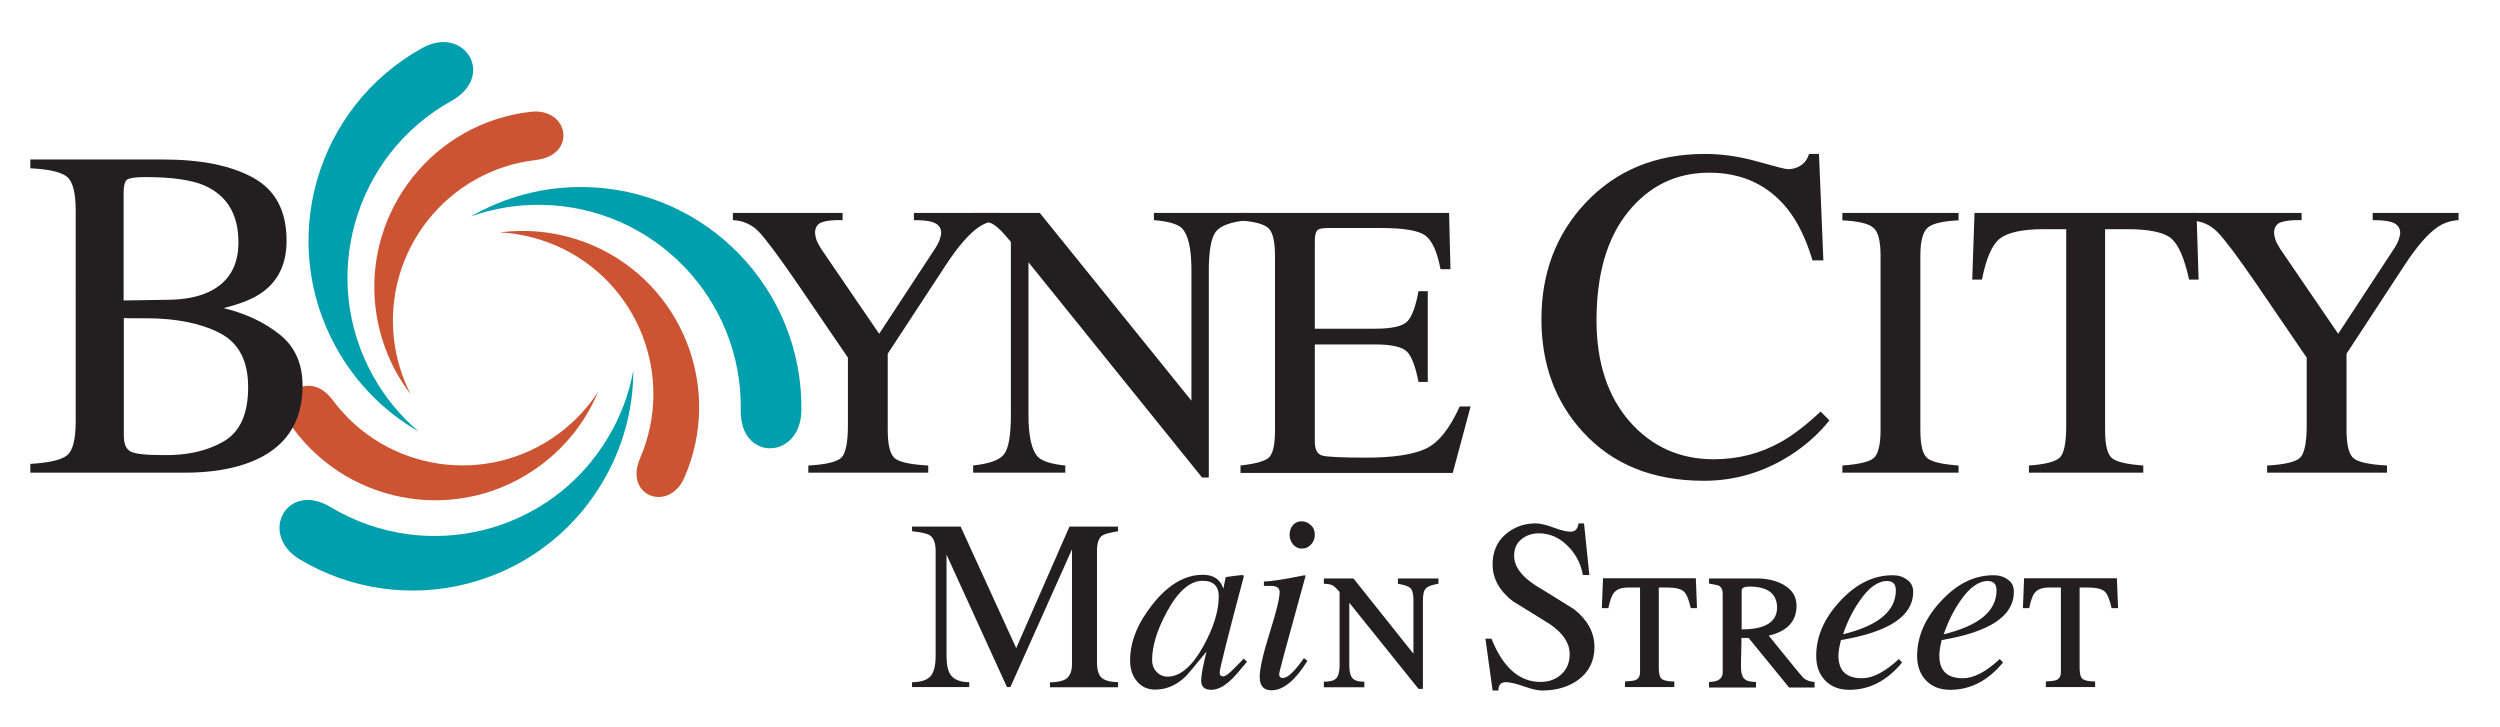
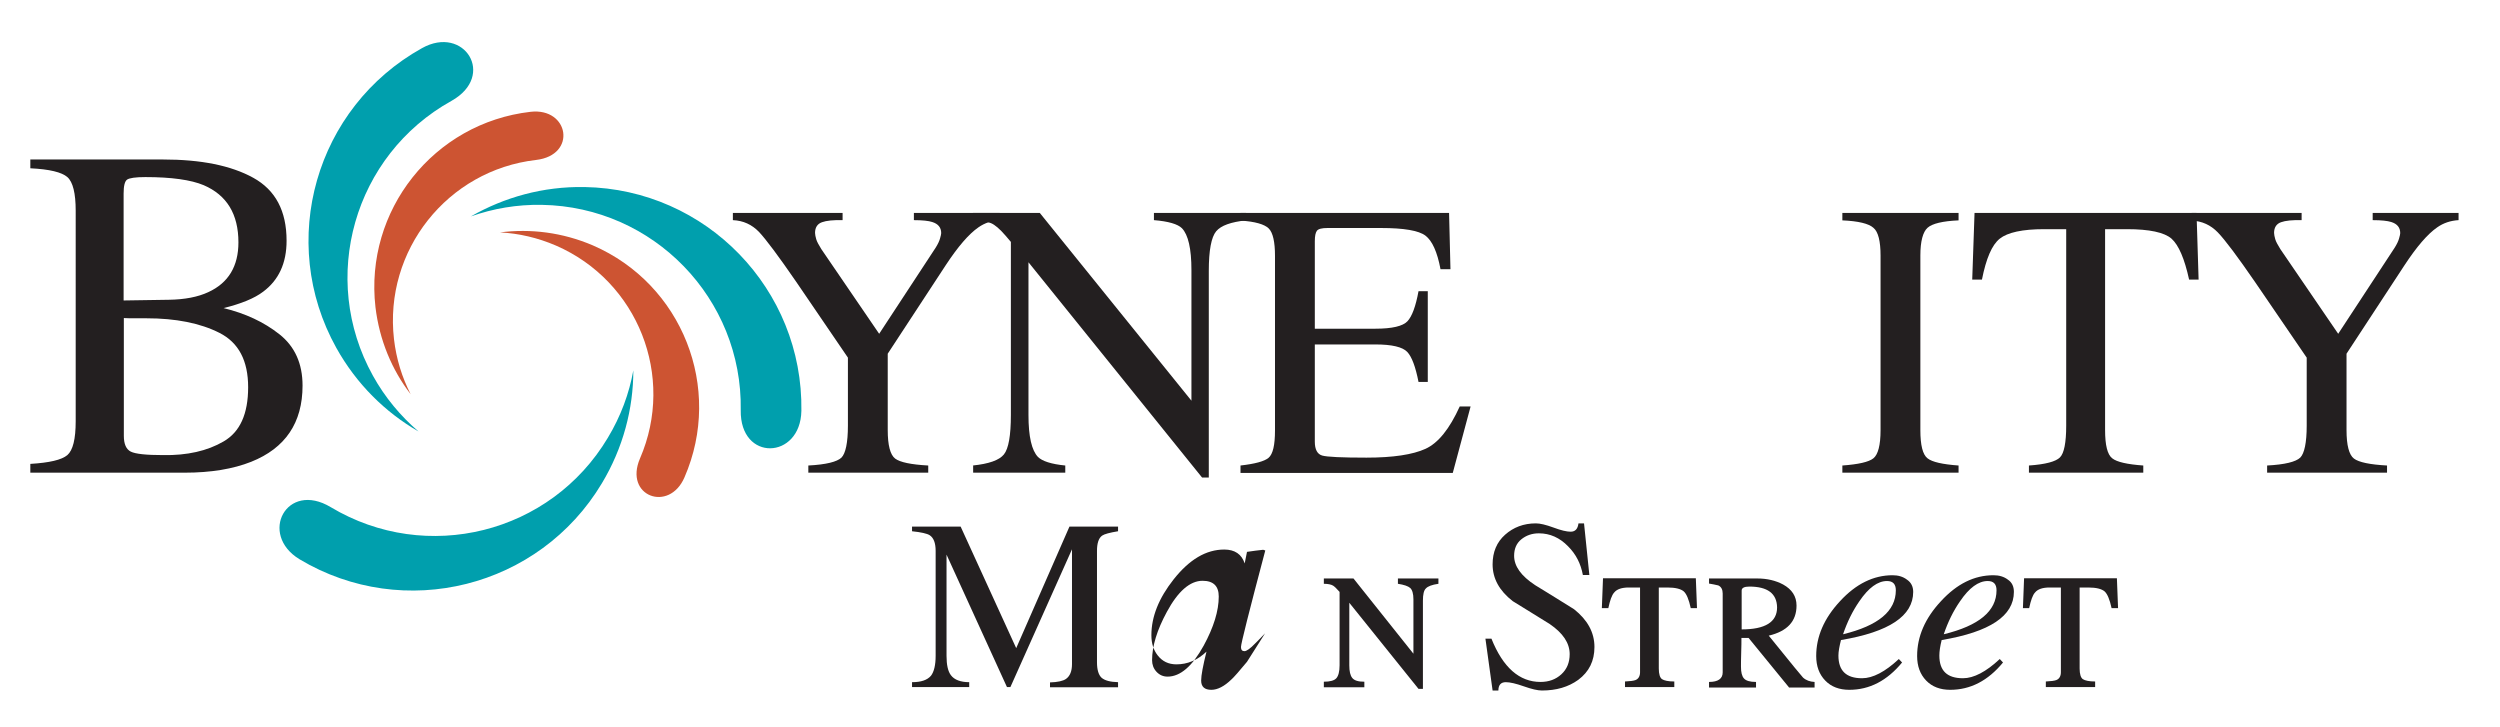
<svg xmlns="http://www.w3.org/2000/svg" xmlns:xlink="http://www.w3.org/1999/xlink" id="Layer_1" x="0px" y="0px" viewBox="0 0 1080 314" style="enable-background:new 0 0 1080 314;" xml:space="preserve">
  <style type="text/css">	.st0{fill:#231F20;}	.st1{display:none;opacity:0.5;}	.st2{display:inline;}	.st3{clip-path:url(#SVGID_00000072280992512733368940000003652260365422101911_);}	.st4{fill:#CD5432;}	.st5{fill:#009FAD;}</style>
  <path class="st0" d="M483,296.9h-29.4v-2.1c3.3-0.1,5.6-0.6,6.9-1.5c1.7-1.2,2.6-3.3,2.6-6.4v-49.6l-26.6,59.5H435l-26.1-57.2v43.7 c0,3.9,0.6,6.7,1.9,8.4c1.5,2,4.2,3,7.9,3v2.1H394v-2.1c3.9,0,6.6-0.9,8.2-2.8c1.3-1.7,2-4.6,2-8.6v-45.3c0-3.5-0.9-5.7-2.6-6.8 c-1.1-0.7-3.7-1.3-7.6-1.7v-2H415l24,52.5l23-52.5H483v2c-3.6,0.6-5.9,1.2-6.9,1.9c-1.5,1.1-2.2,3.3-2.2,6.6v48.1 c0,3.3,0.7,5.5,2,6.7c1.4,1.2,3.7,1.8,7.1,1.9V296.9z" />
-   <path class="st0" d="M538.7,285.9c-3.3,4-5.5,6.5-6.7,7.6c-3.1,3-6,4.5-8.7,4.5c-2.9,0-4.4-1.3-4.4-4c0-2.3,0.8-6.4,2.3-12.5 c-5.6,6.8-8.6,10.5-9.2,10.9c-3.9,3.7-8.2,5.5-13,5.5c-3.4,0-6.1-1.3-8.1-3.9c-1.8-2.3-2.7-5.2-2.7-8.7c0-8,3.2-16,9.6-24.1 c6.8-8.6,14-12.9,21.9-12.9c4.5,0,7.5,2,8.8,6l1-5c2.7-0.4,5-0.7,7-0.9l0.9,0.3c-7,26.4-10.5,40.3-10.5,41.7c0,1.2,0.5,1.8,1.5,1.8 c0.9,0,2.5-1.1,4.7-3.4c1.4-1.4,2.8-2.8,4.2-4.3L538.7,285.9z M526.5,257.7c0-4.5-2.3-6.8-7-6.8c-5.4,0-10.6,4.5-15.4,13.4 c-4.3,7.9-6.4,14.9-6.4,20.9c0,1.9,0.6,3.6,1.9,5c1.3,1.4,2.9,2.1,4.8,2.1c5.5,0,10.7-4.5,15.6-13.4 C524.3,271,526.5,263.9,526.5,257.7" />
-   <path class="st0" d="M564.8,285.5c-5.2,8.4-10.4,12.7-15.5,12.7c-3.4,0-5.1-1.9-5.1-5.8c0-3.5,1.4-9.8,4.3-19 c2.9-9.2,4.3-15,4.3-17.6c0-1.5-0.8-2.3-2.5-2.6c-0.4-0.1-1.8-0.1-4.3-0.1v-1.9c2.9,0,8.7-0.9,17.6-2.7l0.4,0.3l-9.1,33.2 c-1.5,5.6-2.3,8.7-2.3,9.3c0,1,0.5,1.6,1.6,1.6c2.1,0,5.1-2.9,9.1-8.6L564.8,285.5z M568,231c0,1.6-0.5,3-1.6,4.2 c-1.1,1.2-2.4,1.8-4,1.8c-1.5,0-2.8-0.6-3.8-1.8c-1-1.2-1.5-2.6-1.5-4.2c0-1.6,0.5-3,1.4-4.1c0.9-1.1,2.2-1.7,3.7-1.7 c1.7,0,3,0.6,4.1,1.7C567.5,227.9,568,229.3,568,231" />
+   <path class="st0" d="M538.7,285.9c-3.3,4-5.5,6.5-6.7,7.6c-3.1,3-6,4.5-8.7,4.5c-2.9,0-4.4-1.3-4.4-4c0-2.3,0.8-6.4,2.3-12.5 c-3.9,3.7-8.2,5.5-13,5.5c-3.4,0-6.1-1.3-8.1-3.9c-1.8-2.3-2.7-5.2-2.7-8.7c0-8,3.2-16,9.6-24.1 c6.8-8.6,14-12.9,21.9-12.9c4.5,0,7.5,2,8.8,6l1-5c2.7-0.4,5-0.7,7-0.9l0.9,0.3c-7,26.4-10.5,40.3-10.5,41.7c0,1.2,0.5,1.8,1.5,1.8 c0.9,0,2.5-1.1,4.7-3.4c1.4-1.4,2.8-2.8,4.2-4.3L538.7,285.9z M526.5,257.7c0-4.5-2.3-6.8-7-6.8c-5.4,0-10.6,4.5-15.4,13.4 c-4.3,7.9-6.4,14.9-6.4,20.9c0,1.9,0.6,3.6,1.9,5c1.3,1.4,2.9,2.1,4.8,2.1c5.5,0,10.7-4.5,15.6-13.4 C524.3,271,526.5,263.9,526.5,257.7" />
  <path class="st0" d="M614.7,259.5v38.1h-1.9l-29.9-37.2v27c0,2.6,0.4,4.4,1.3,5.5c0.9,1.1,2.6,1.6,5.2,1.6v2.4h-17.5v-2.4 c2.7,0,4.5-0.5,5.4-1.5c0.9-1,1.4-2.9,1.4-5.6v-31.7c-1.3-1.5-2.3-2.4-2.8-2.7c-0.8-0.5-2.2-0.8-4-0.8v-2.3h12.8l25.9,32.5v-23.5 c0-2.4-0.5-4.1-1.4-4.9c-0.9-0.8-2.7-1.4-5.3-1.8v-2.3h17.5v2.3c-2.8,0.4-4.6,1.1-5.4,2C615.1,255,614.7,256.8,614.7,259.5" />
  <path class="st0" d="M688.8,279.5c0,6-2.3,10.7-7,14.2c-4.3,3.1-9.5,4.6-15.7,4.6c-1.8,0-4.4-0.6-7.8-1.8c-3.4-1.2-6-1.8-7.8-1.8 c-2.1,0-3.2,1.2-3.2,3.6h-2.5l-3.1-22.4h2.6c5,12.5,12.1,18.7,21.2,18.7c3.6,0,6.6-1.1,9-3.3c2.4-2.2,3.6-5.1,3.6-8.7 c0-4.8-2.9-9.1-8.6-13c-5.4-3.3-10.7-6.7-16-9.9c-5.8-4.5-8.7-9.8-8.7-15.9c0-5.3,1.8-9.6,5.4-12.8c3.6-3.2,8-4.9,13.3-4.9 c1.8,0,4.3,0.6,7.6,1.8c3.2,1.2,5.7,1.8,7.4,1.8c2,0,3.1-1.2,3.4-3.6h2.4l2.3,22.3h-2.8c-0.9-4.9-3-9-6.4-12.4 c-3.6-3.7-7.8-5.6-12.6-5.6c-3,0-5.5,0.9-7.6,2.6c-2.1,1.7-3.1,4.1-3.1,7.1c0,4.5,3,8.7,9.1,12.7c5.6,3.4,11.2,6.9,16.8,10.4 C685.8,267.8,688.8,273.2,688.8,279.5" />
  <path class="st0" d="M730.4,262.7c-0.8-3.7-1.8-6.1-3-7.2c-1.3-1.1-3.6-1.7-7.1-1.7h-3.7v35c0,2.4,0.5,4,1.4,4.6 c0.9,0.6,2.7,1,5.3,1v2.4h-21.3v-2.4c2.2-0.1,3.7-0.3,4.5-0.6c1.3-0.5,2-1.7,2-3.4v-36.6h-4.8c-3.1,0-5.2,0.7-6.4,2.2 c-1,1.1-1.8,3.4-2.5,6.7H692l0.5-12.9h40.1l0.5,12.9H730.4z" />
  <path class="st0" d="M772.8,296.9l-17.4-21.3h-3.1c0,1.5,0,3.6-0.1,6.2c-0.1,3.1-0.1,5.1-0.1,6.2c0,2.4,0.4,4.1,1.3,5.1 c0.9,1,2.6,1.5,5.2,1.5v2.4h-20.3v-2.4c3.9,0,5.9-1.4,5.9-4.1v-34.1c0-1.7-0.6-2.9-1.9-3.5c-1.3-0.3-2.7-0.6-4-0.8v-2.2h20.8 c4.3,0,8,0.9,11.2,2.6c3.8,2.1,5.8,5.1,5.8,9.1c0,6.8-4,11.1-12,13l11.2,13.8c2.1,2.5,3.3,4,3.6,4.3c1.3,1.2,3,1.8,5,1.9v2.4H772.8z  M755.7,253.4c-2.2,0-3.3,0.6-3.3,1.7v16.8c10.2,0,15.3-3.2,15.3-9.5C767.6,256.4,763.6,253.4,755.7,253.4" />
  <path class="st0" d="M826.5,255.7c0,10.4-10.4,17.3-31.2,20.8c-0.7,2.8-1.1,5-1.1,6.7c0,6.6,3.4,9.8,10.2,9.8c4.7,0,10-2.8,15.9-8.3 l1.4,1.5c-6.5,7.9-14.1,11.8-22.8,11.8c-4.3,0-7.8-1.3-10.4-4c-2.6-2.7-3.9-6.2-3.9-10.6c0-8.4,3.4-16.3,10.3-23.7 c6.9-7.5,14.5-11.2,22.7-11.2c2.4,0,4.5,0.6,6.2,1.9C825.6,251.6,826.5,253.4,826.5,255.7 M819,255c0-2.7-1.3-4-3.8-4 c-4,0-8,2.9-12,8.8c-2.9,4.2-5.2,8.9-7,14.2C811.4,270.3,819,264,819,255" />
  <path class="st0" d="M870,255.7c0,10.4-10.4,17.3-31.2,20.8c-0.7,2.8-1,5-1,6.7c0,6.6,3.4,9.8,10.2,9.8c4.7,0,10-2.8,15.9-8.3 l1.4,1.5c-6.5,7.9-14.1,11.8-22.8,11.8c-4.3,0-7.8-1.3-10.4-4c-2.6-2.7-3.9-6.2-3.9-10.6c0-8.4,3.4-16.3,10.3-23.7 c6.9-7.5,14.4-11.2,22.7-11.2c2.4,0,4.5,0.6,6.2,1.9C869.2,251.6,870,253.4,870,255.7 M862.5,255c0-2.7-1.3-4-3.8-4 c-4,0-8,2.9-12,8.8c-2.9,4.2-5.2,8.9-7,14.2C854.9,270.3,862.5,264,862.5,255" />
  <path class="st0" d="M912.2,262.7c-0.8-3.7-1.8-6.1-3-7.2c-1.3-1.1-3.6-1.7-7.1-1.7h-3.7v35c0,2.4,0.5,4,1.4,4.6 c0.9,0.6,2.7,1,5.3,1v2.4h-21.3v-2.4c2.2-0.1,3.7-0.3,4.5-0.6c1.3-0.5,2-1.7,2-3.4v-36.6h-4.8c-3.1,0-5.2,0.7-6.4,2.2 c-1,1.1-1.8,3.4-2.5,6.7h-2.7l0.5-12.9h40.1l0.5,12.9H912.2z" />
  <g class="st1">
    <g class="st2">
      <defs>
        <rect id="SVGID_1_" x="151.9" y="30.4" width="237.5" height="246.7" />
      </defs>
      <clipPath id="SVGID_00000055700822327185104630000004583877224678964126_">
        <use xlink:href="#SVGID_1_" style="overflow:visible;" />
      </clipPath>
      <g style="clip-path:url(#SVGID_00000055700822327185104630000004583877224678964126_);">
        <defs>
          <rect id="SVGID_00000079453481412170197990000010225142987566009223_" x="151.9" y="30.4" width="237.5" height="246.7" />
        </defs>
        <clipPath id="SVGID_00000109734712322863049180000003826666125690186885_">
          <use xlink:href="#SVGID_00000079453481412170197990000010225142987566009223_" style="overflow:visible;" />
        </clipPath>
        <g transform="matrix(1 0 0 1 1.525879e-05 0)" style="clip-path:url(#SVGID_00000109734712322863049180000003826666125690186885_);">
          <image style="overflow:visible;" width="52" height="54" transform="matrix(4.568 0 0 4.569 151.946 30.38)">				</image>
        </g>
      </g>
    </g>
  </g>
  <path class="st4" d="M231.6,69.1c-38.3,4.4-65.8,39.1-61.4,77.4c1,8.6,3.5,16.6,7.2,23.8c-8.1-10.5-13.5-23.4-15.2-37.6 c-4.8-41.8,25.2-79.6,67-84.4C245.8,46.4,249.4,67,231.6,69.1" />
-   <path class="st4" d="M143.7,172.8c23,31,66.7,37.5,97.7,14.5c6.9-5.1,12.6-11.3,17-18.1c-5.1,12.3-13.5,23.4-25,31.9 c-33.8,25.1-81.5,18-106.6-15.8C116.9,171.8,133,158.5,143.7,172.8" />
  <path class="st4" d="M276.5,198c15.3-35.4-0.9-76.5-36.3-91.9c-7.9-3.4-16.1-5.3-24.2-5.7c13.2-1.7,27,0,40.1,5.6 c38.6,16.7,56.4,61.6,39.6,100.2C289.1,221.6,269.4,214.4,276.5,198" />
  <path class="st5" d="M195,43.6c-42.1,23.4-57.3,76.6-33.9,118.7c5.2,9.4,12,17.5,19.7,24.1c-14.4-8.3-26.8-20.5-35.5-36.1 c-25.6-46-9-103.9,37-129.5C200.5,10.6,214.5,32.7,195,43.6" />
  <path class="st5" d="M142.9,219.1c41.4,24.8,95,11.4,119.7-30c5.6-9.3,9.2-19.1,11-29.1c0,16.6-4.4,33.5-13.6,48.8 c-27,45.1-85.5,59.8-130.6,32.8C111.6,230.8,123.8,207.6,142.9,219.1" />
  <path class="st5" d="M320,177.2c0.8-48.2-37.7-87.9-85.9-88.7c-10.8-0.2-21.1,1.6-30.7,5c14.5-8.3,31.2-13,49.1-12.7 c52.6,0.9,94.5,44.2,93.7,96.7C345.8,198.6,319.6,199.6,320,177.2" />
  <path class="st0" d="M13.1,200.4c8.2-0.5,13.5-1.7,16-3.8c2.4-2.1,3.6-6.9,3.6-14.6V91c0-7.5-1.2-12.4-3.6-14.5s-7.7-3.4-16-3.8 v-3.8h57.3c16.4,0,29.4,2.6,39,7.9c9.6,5.3,14.4,14.3,14.4,27.2c0,9.7-3.4,17-10.1,22c-3.8,2.9-9.5,5.2-17.1,7.1 c9.4,2.3,17.4,6,24.1,11.3c6.7,5.3,10,12.7,10,22.2c0,16-7.4,27-22.2,32.9c-7.8,3.1-17.4,4.7-28.7,4.7H13.1V200.4z M90,126.2 c8.7-4,13-11.2,13-21.5c0-12.2-5-20.4-15-24.7c-5.5-2.3-13.9-3.5-25.2-3.5c-4.3,0-6.9,0.4-7.9,1.1c-1,0.7-1.5,2.7-1.5,6v46.2 l19.5-0.3C79.8,129.4,85.5,128.3,90,126.2 M96.6,190.7c7.1-4.1,10.6-11.9,10.6-23.4c0-11.5-4.1-19.3-12.4-23.5 c-8.3-4.2-18.8-6.3-31.6-6.3h-5.9c-0.8,0-2.1,0-3.8-0.1v50.9c0,3.5,1,5.8,3,6.8c2,1,6.6,1.5,13.9,1.5 C80.8,196.8,89.6,194.8,96.6,190.7" />
  <path class="st0" d="M364,92v3.1c-4-0.1-7,0.2-8.9,0.9c-2,0.7-3,2.3-3,4.6c0,0.7,0.2,1.6,0.5,2.7c0.3,1.1,1.1,2.5,2.2,4.3l25,36.6 l24.4-37.2c1-1.6,1.6-2.9,1.9-4c0.3-1.1,0.5-1.8,0.5-2.3c0-2.4-1.3-4-3.9-4.8c-1.5-0.5-4.2-0.8-7.9-0.8V92h37.1v3.1 c-3.4,0.2-6.5,1.2-9.2,3.1c-4.2,2.9-8.9,8.4-14.1,16.3l-25.1,38.3v33c0,6.6,1.1,10.7,3.2,12.3c2.1,1.6,6.9,2.6,14.3,3v3.1h-51.8 v-3.1c7.7-0.4,12.4-1.6,14.3-3.4c1.8-1.8,2.8-6.5,2.8-13.8v-29.4L344,121.8c-7.7-11.2-13.1-18.4-16.1-21.6 c-3.1-3.2-6.8-4.9-11.3-5.1V92H364z" />
  <path class="st0" d="M420.2,201.1c7-0.7,11.5-2.3,13.5-4.8c2-2.5,3-8.1,3-17.1v-74.7l-2.3-2.7c-2.5-2.9-4.6-4.7-6.3-5.4 c-1.7-0.7-4.3-1.1-7.8-1.2V92h28.9l65.5,81.1v-56.4c0-9.3-1.4-15.3-4.1-18.1c-1.8-1.8-5.9-3-12.1-3.5V92h39.8v3.2 c-6.5,0.7-10.8,2.2-12.9,4.7c-2.1,2.5-3.2,8.2-3.2,17.1v89.3h-2.9l-75-93v66c0,9.3,1.4,15.3,4.1,18.1c1.8,1.8,5.7,3.1,11.8,3.7v3.1 h-39.8V201.1z" />
  <path class="st0" d="M535.9,201.1c6.2-0.7,10.3-1.8,12.1-3.3c1.9-1.6,2.8-5.5,2.8-11.9v-75.4c0-6-0.9-10-2.7-11.8 c-1.8-1.8-5.9-3-12.2-3.4V92h90.1l0.6,24.3h-4.3c-1.4-7.5-3.6-12.3-6.5-14.5c-2.9-2.2-9.3-3.3-19.2-3.3h-23.1c-2.5,0-4,0.4-4.6,1.2 c-0.6,0.8-0.9,2.3-0.9,4.5V142h26.2c7.2,0,11.8-1.1,13.8-3.2c2-2.1,3.6-6.5,4.8-13h4V165h-4c-1.3-6.6-2.9-10.9-4.9-13 c-2-2.1-6.6-3.2-13.7-3.2h-26.2v42c0,3.4,1.1,5.4,3.2,6c2.1,0.6,8.5,0.9,19.1,0.9c11.5,0,20-1.3,25.5-3.8 c5.5-2.5,10.4-8.6,14.8-18.3h4.7l-7.7,28.7h-91.7V201.1z" />
-   <path class="st0" d="M759.3,69.8c7.8,2.2,12.2,3.3,13.1,3.3c1.9,0,3.8-0.5,5.5-1.6c1.7-1.1,2.9-2.7,3.6-5h4.3l1.9,46H783 c-2.7-9.1-6.3-16.5-10.7-22.1c-8.4-10.5-19.7-15.8-33.9-15.8c-14.3,0-26,5.7-35.1,17c-9.1,11.3-13.6,26.9-13.6,46.8 c0,18.2,4.8,32.8,14.3,43.7c9.6,10.9,21.7,16.3,36.3,16.3c10.6,0,20.3-2.5,29.3-7.6c5.1-2.9,10.7-7.2,16.9-13l3.8,3.8 c-4.5,5.7-10.2,10.8-16.9,15.1c-11.5,7.3-23.9,11-37.3,11c-22,0-39.4-7-52.3-21.1c-11.9-13-17.9-29.2-17.9-48.7 c0-19.9,6.3-36.6,18.9-50.1c13.3-14.2,30.5-21.3,51.8-21.3C743.9,66.5,751.5,67.6,759.3,69.8" />
  <path class="st0" d="M795.9,201.1c6.9-0.5,11.4-1.5,13.4-3.1c2-1.6,3.1-5.6,3.1-12.2v-75.4c0-6.2-1-10.3-3.1-12 c-2-1.8-6.5-2.9-13.4-3.2V92h50.2v3.2c-6.9,0.3-11.4,1.4-13.4,3.2c-2,1.8-3.1,5.8-3.1,12v75.4c0,6.5,1,10.6,3.1,12.2 c2,1.6,6.5,2.6,13.4,3.1v3.1h-50.2V201.1z" />
  <path class="st0" d="M853,92h95.9l0.9,28.8h-4.1c-2-9.1-4.5-14.9-7.6-17.7c-3.1-2.7-9.5-4.1-19.3-4.1h-9.4v86.8 c0,6.5,1,10.6,3.1,12.2c2,1.6,6.5,2.6,13.4,3.1v3.1h-49.4v-3.1c7.2-0.5,11.6-1.7,13.4-3.5c1.8-1.8,2.7-6.4,2.7-13.7V99h-9.5 c-9.4,0-15.8,1.4-19.2,4.1c-3.4,2.7-5.9,8.6-7.7,17.7H852L853,92z" />
  <path class="st0" d="M994.3,92v3.1c-4-0.1-7,0.2-8.9,0.9c-2,0.7-3,2.3-3,4.6c0,0.7,0.2,1.6,0.5,2.7c0.3,1.1,1.1,2.5,2.2,4.3l25,36.6 l24.4-37.2c1-1.6,1.6-2.9,1.9-4c0.3-1.1,0.5-1.8,0.5-2.3c0-2.4-1.3-4-3.9-4.8c-1.6-0.5-4.2-0.8-8-0.8V92h37.1v3.1 c-3.4,0.2-6.5,1.2-9.2,3.1c-4.2,2.9-8.9,8.4-14.1,16.3l-25.1,38.3v33c0,6.6,1.1,10.7,3.2,12.3c2.1,1.6,6.9,2.6,14.3,3v3.1h-51.8 v-3.1c7.7-0.4,12.4-1.6,14.3-3.4c1.8-1.8,2.8-6.5,2.8-13.8v-29.4l-22.2-32.5c-7.7-11.2-13.1-18.4-16.2-21.6 c-3.1-3.2-6.8-4.9-11.3-5.1V92H994.3z" />
</svg>